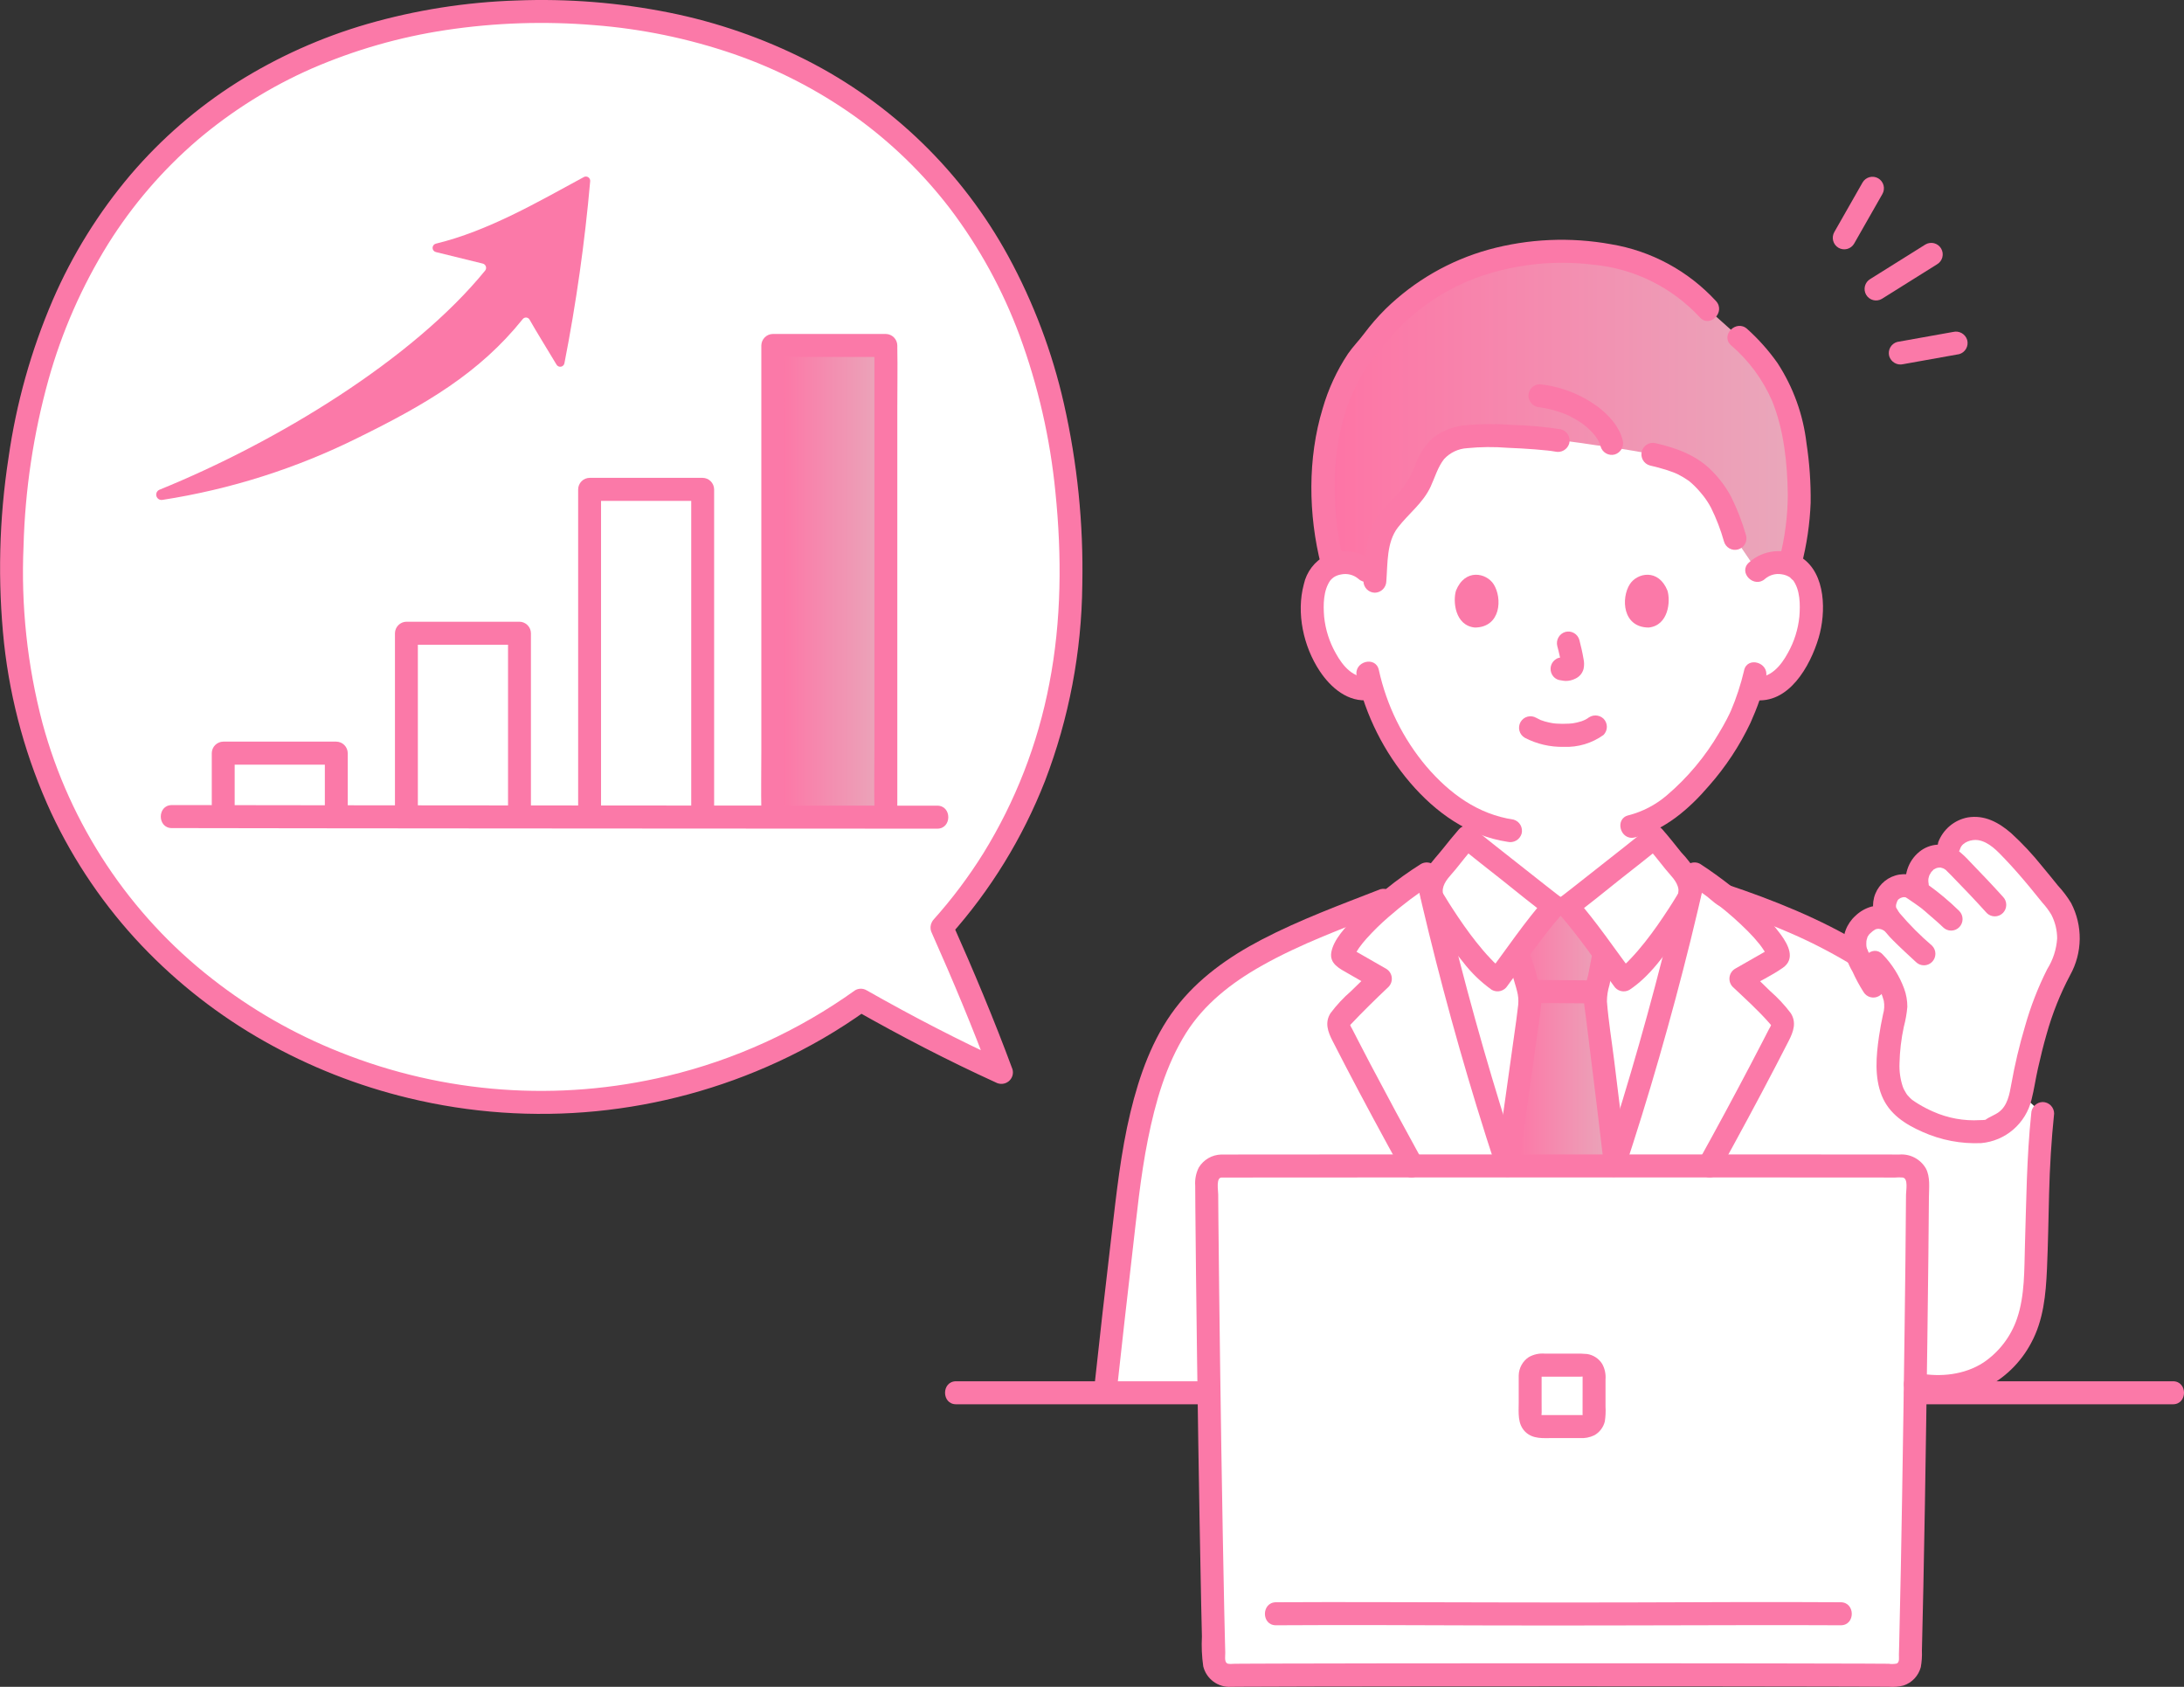
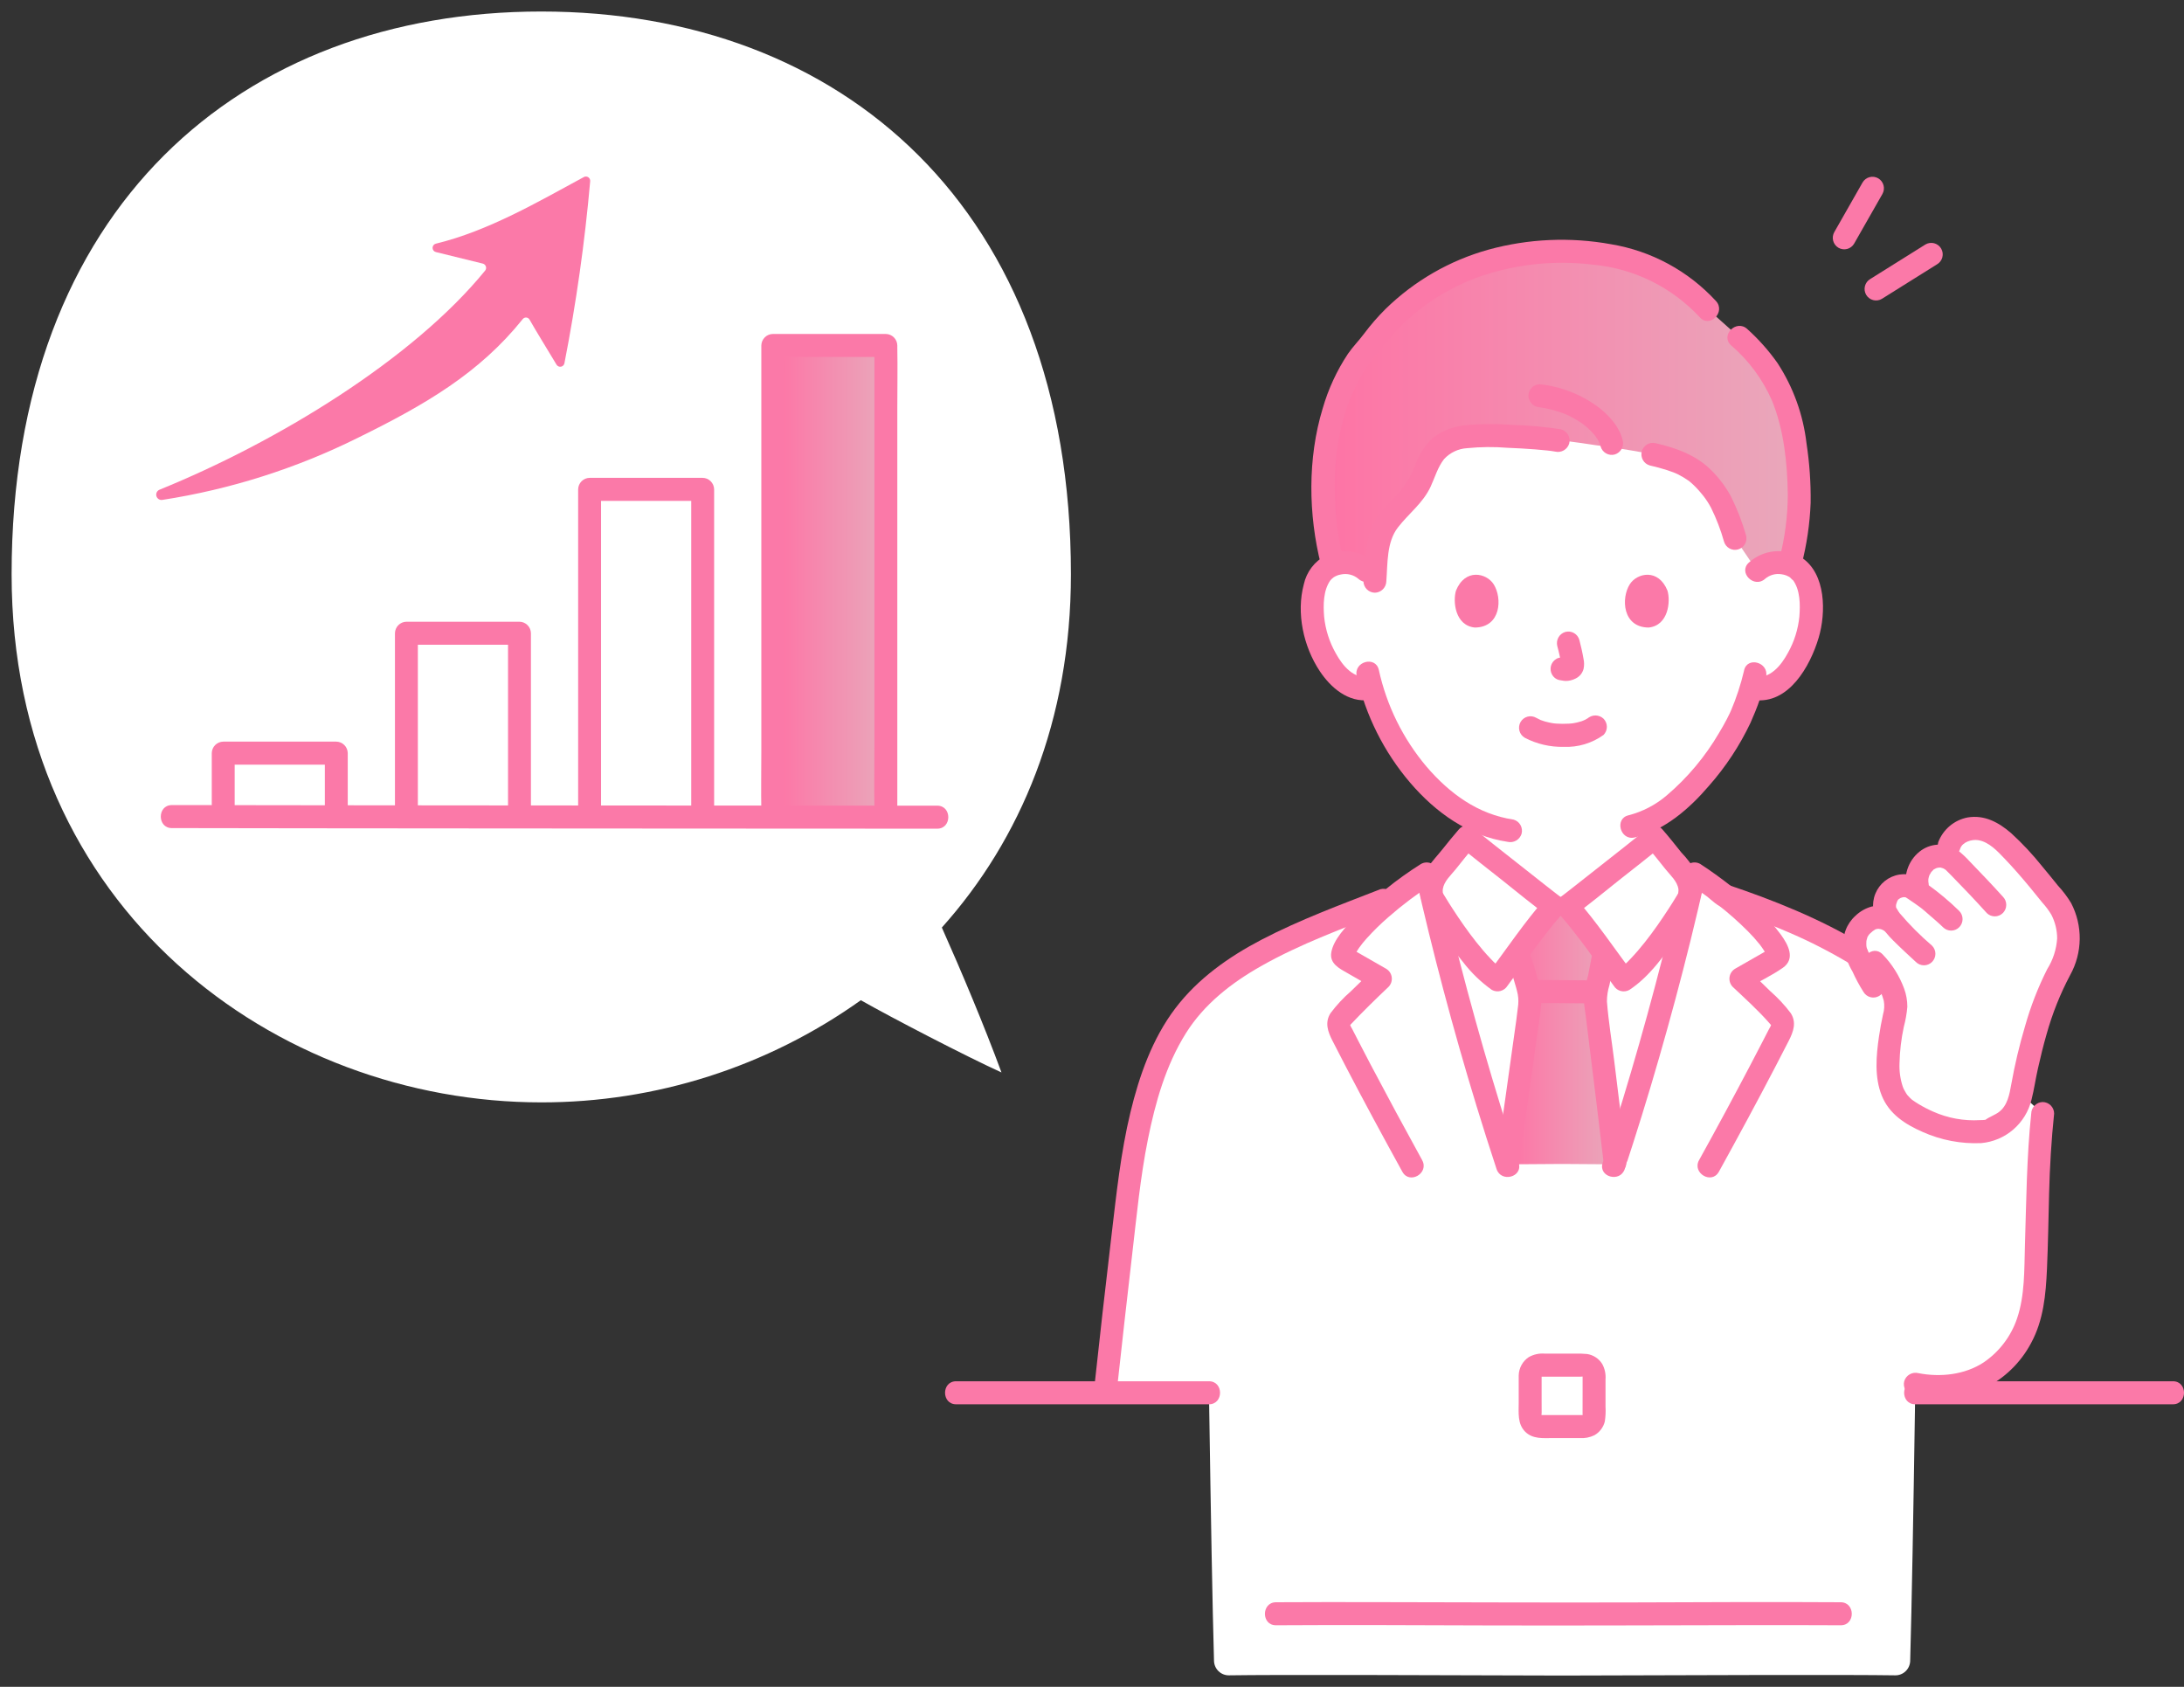
<svg xmlns="http://www.w3.org/2000/svg" width="224" height="173" viewBox="0 0 224 173" fill="none">
  <rect x="0" y="0" width="224" height="173" fill="#333333" stroke="none" />
  <g clip-path="url(#clip0_65_576)">
    <path d="M96.6 95.128C104.675 86.121 109.838 73.906 109.838 58.898C109.838 21.251 86.222 1.181 55.515 1.181C24.807 1.181 1.191 21.251 1.191 58.895C1.191 93.321 28.351 113.059 55.515 113.059C67.257 113.072 78.713 109.41 88.291 102.582C91.425 104.364 99.093 108.343 102.716 109.989C100.934 105.158 98.607 99.626 96.6 95.128Z" fill="white" />
    <path d="M160.903 142.901C136.829 142.763 121.183 142.648 113.371 142.648C114.252 134.548 115.302 125.375 116.008 119.921C116.982 113.581 118.42 108.716 120.833 105.032C125.185 98.385 133.663 95.58 143.332 91.769C144.421 90.921 145.481 90.177 146.338 89.626C148.404 98.848 151.103 108.711 154.008 117.676C156.271 124.661 156.938 126.795 160.064 134.496C163.196 126.795 163.862 124.662 166.126 117.676C169.03 108.71 171.73 98.848 173.796 89.626C174.698 90.206 175.826 91.001 176.974 91.905C183.068 93.98 188.857 96.444 193.252 99.804L209.509 114.204C208.856 120.352 209.054 123.519 208.782 129.914C208.77 131.578 208.58 133.235 208.214 134.858C207.291 138.366 204.424 141.447 200.855 141.999C200.855 141.999 200.855 142.463 200.855 143.102C185.603 143.036 172.286 142.969 160.903 142.901Z" fill="white" />
    <path d="M180.2 58.533C180.503 58.251 180.86 58.032 181.248 57.889C181.637 57.746 182.049 57.682 182.462 57.7C182.988 57.683 183.508 57.81 183.967 58.066C184.427 58.323 184.809 58.7 185.072 59.157C185.958 60.703 185.921 63.55 185.326 65.312C184.904 66.56 184.214 68.469 182.549 69.838C182.183 70.144 181.757 70.371 181.299 70.504C180.842 70.636 180.361 70.672 179.889 70.609L179.634 70.566C179.383 71.418 179.077 72.252 178.718 73.063C178.047 74.894 174.36 81.283 169.679 83.843V85.909C169.29 86.225 161.364 92.507 160.763 92.935H159.367C158.765 92.507 150.84 86.225 150.451 85.909V83.686C148.433 82.508 146.652 80.963 145.199 79.129C143.128 76.614 141.591 73.699 140.683 70.564C140.18 70.671 139.659 70.661 139.16 70.535C138.661 70.41 138.198 70.172 137.804 69.839C136.14 68.47 135.449 66.561 135.028 65.314C134.433 63.552 134.395 60.704 135.282 59.159C135.545 58.701 135.927 58.324 136.386 58.068C136.846 57.811 137.366 57.685 137.891 57.702C138.304 57.683 138.717 57.747 139.105 57.89C139.494 58.033 139.85 58.251 140.154 58.533C140.154 58.533 137.793 39.624 159.582 39.624C185.401 39.623 180.2 58.533 180.2 58.533Z" fill="white" />
    <path d="M159.621 133.405C156.868 126.575 156.159 124.32 154.007 117.677C151.339 109.444 148.845 100.457 146.856 91.903C146.781 91.476 146.801 91.037 146.915 90.619C147.028 90.201 147.233 89.813 147.513 89.484C148.408 88.441 149.536 86.934 150.45 85.905C150.841 86.222 158.764 92.503 159.366 92.931H160.762C161.363 92.503 169.289 86.222 169.678 85.905C170.593 86.934 171.721 88.441 172.614 89.484C172.894 89.813 173.099 90.201 173.212 90.619C173.326 91.037 173.346 91.476 173.271 91.903C171.281 100.456 168.788 109.443 166.121 117.677C163.967 124.32 163.259 126.575 160.506 133.405H159.621Z" fill="white" />
    <path d="M212.153 96.567C212.178 96.153 212.162 95.737 212.104 95.325C211.944 94.449 211.633 93.608 211.184 92.84C209.445 90.672 207.942 88.776 206.177 86.968C205.751 86.548 205.303 86.152 204.835 85.78C204.068 85.168 203.095 84.879 202.121 84.976C201.376 85.054 200.174 85.833 199.921 86.698C199.921 86.698 199.774 87.19 199.568 87.9C199.219 87.788 198.847 87.768 198.489 87.843C198.13 87.917 197.797 88.084 197.521 88.326C197.175 88.62 196.911 89 196.758 89.428C196.605 89.857 196.566 90.318 196.648 90.766L196.817 91.53L196.161 91.076C195.788 90.873 195.359 90.8 194.94 90.867C194.521 90.933 194.135 91.137 193.843 91.446C193.618 91.709 193.456 92.02 193.369 92.355C193.283 92.691 193.273 93.042 193.342 93.382C193.518 93.829 193.773 94.24 194.094 94.596C193.325 94.09 192.691 93.93 191.948 94.209C191.571 94.397 191.226 94.644 190.925 94.941C190.576 95.339 190.346 95.829 190.263 96.353C190.181 96.878 190.249 97.415 190.46 97.902C190.963 99.006 191.522 100.084 192.135 101.13L193.465 100.282C194.188 101.46 194.637 102.799 194.365 103.886C193.037 109.699 193.599 112.468 195.576 113.859C197.149 114.936 198.935 115.659 200.812 115.977C201.331 116.026 203.708 116.177 204.156 115.909C205.037 115.382 205.918 115.075 206.513 114.172C206.978 113.407 207.278 112.552 207.394 111.663C207.568 110.604 208.163 107.966 208.638 106.239C209.264 103.943 210.123 101.718 211.202 99.599C211.754 98.679 212.08 97.639 212.153 96.567Z" fill="white" />
    <path d="M160.215 119.377C145.333 119.485 130.523 119.574 125.265 119.59C125.066 119.591 124.869 119.63 124.686 119.707C124.503 119.784 124.337 119.897 124.197 120.038C124.057 120.18 123.946 120.348 123.87 120.533C123.795 120.717 123.757 120.915 123.757 121.115C123.788 129.702 124.2 159.421 124.514 170.345C124.526 170.745 124.694 171.124 124.983 171.401C125.271 171.677 125.656 171.828 126.054 171.821C130.806 171.747 145.525 171.792 160.215 171.843C174.905 171.794 189.626 171.747 194.377 171.821C194.775 171.828 195.16 171.677 195.448 171.4C195.736 171.124 195.904 170.745 195.916 170.345C196.23 159.421 196.642 129.702 196.673 121.115C196.674 120.915 196.635 120.717 196.56 120.533C196.484 120.348 196.374 120.18 196.234 120.038C196.094 119.897 195.927 119.784 195.744 119.707C195.561 119.63 195.364 119.59 195.165 119.59C189.907 119.571 175.097 119.484 160.215 119.377Z" fill="white" />
    <path d="M60.469 83.38V50.188H72.067V83.798C68.387 83.793 64.472 83.793 60.469 83.793V83.38Z" fill="white" />
    <path d="M53.28 83.061V83.784C49.36 83.784 45.445 83.779 41.682 83.774V64.945H53.28V83.061Z" fill="white" />
-     <path d="M22.893 78.547C22.893 77.744 22.893 77.241 22.893 77.241H34.49V83.771C30.176 83.767 26.22 83.763 22.89 83.758C22.892 81.808 22.893 79.808 22.893 78.547Z" fill="white" />
    <path d="M156.404 100.214C156.693 101.011 156.867 101.844 156.921 102.69C156.928 103.129 155.729 111.504 154.612 119.413L160.215 119.374L165.561 119.411L165.636 119.178C164.768 111.695 163.62 102.796 163.62 102.534C163.638 102.061 163.709 101.592 163.833 101.136C163.886 100.927 163.934 100.718 163.977 100.509C164.206 99.47 164.248 98.938 164.515 97.837L164.532 97.783C163.253 96.051 161.707 93.996 160.764 92.93H159.366C158.432 93.986 156.904 96.015 155.632 97.739C155.704 97.942 155.751 98.075 155.751 98.075C156.026 98.769 156.245 99.484 156.404 100.214Z" fill="url(#paint0_linear_65_576)" />
    <path d="M181.815 38.635C180.874 37.117 179.713 35.748 178.371 34.573L175.173 31.716C171.028 27.074 165.519 25.791 160.088 25.791C154.594 25.712 149.232 27.483 144.856 30.823C143.223 32.112 141.778 33.625 140.562 35.317C137.779 38.055 135.559 44.036 135.725 49.968C135.706 52.653 136.033 55.329 136.698 57.929C137.08 57.786 137.484 57.708 137.892 57.699C138.305 57.681 138.718 57.745 139.106 57.888C139.494 58.031 139.851 58.251 140.154 58.533L141.051 59.165C141.117 57.953 141.248 56.746 141.443 55.549C141.859 53.008 144.483 51.836 145.598 49.567C146.241 48.26 146.623 46.733 147.721 45.802C148.594 45.161 149.638 44.795 150.718 44.752C153.756 44.637 156.799 44.778 159.814 45.174C161.392 45.263 162.922 45.58 165.174 45.868C166.397 46.024 168.66 46.425 169.529 46.6C172.935 47.387 174.241 48.242 175.952 50.572C176.608 51.465 177.305 53.095 177.951 55.216L180.202 58.533C180.506 58.251 180.863 58.032 181.251 57.889C181.639 57.746 182.052 57.682 182.465 57.7C182.843 57.709 183.217 57.777 183.575 57.9C184.296 55.321 184.615 52.646 184.518 49.969C184.295 44.727 183.436 41.333 181.815 38.635Z" fill="url(#paint1_linear_65_576)" />
    <path d="M90.859 83.06V83.803C88.006 83.808 83.983 83.803 79.261 83.798V35.433H90.859V83.06Z" fill="url(#paint2_linear_65_576)" />
    <path d="M114.548 142.611C115.053 137.975 115.575 133.34 116.114 128.708C116.577 124.745 116.951 120.75 117.738 116.835C118.497 113.057 119.572 109.252 121.632 105.965C123.501 102.982 126.298 100.808 129.32 99.095C133.404 96.78 137.848 95.171 142.208 93.472C142.503 93.381 142.753 93.18 142.905 92.909C143.058 92.639 143.102 92.321 143.028 92.019C142.943 91.719 142.744 91.464 142.474 91.309C142.203 91.155 141.883 91.114 141.583 91.195C137.479 92.795 133.317 94.326 129.404 96.366C126.027 98.128 122.862 100.359 120.537 103.424C118.188 106.522 116.848 110.326 115.943 114.076C114.943 118.22 114.503 122.462 114.002 126.689C113.374 131.993 112.774 137.301 112.201 142.612C112.203 142.924 112.327 143.224 112.547 143.445C112.767 143.666 113.064 143.79 113.375 143.792C113.684 143.786 113.979 143.659 114.198 143.439C114.417 143.219 114.543 142.923 114.55 142.612L114.548 142.611Z" fill="#FB79A8" />
    <path d="M98.063 144.022H123.999C125.51 144.022 125.513 141.661 123.999 141.661H98.063C96.551 141.661 96.549 144.022 98.063 144.022Z" fill="#FB79A8" />
    <path d="M222.866 141.661H196.431C194.919 141.661 194.917 144.022 196.431 144.022H222.867C224.378 144.022 224.381 141.661 222.867 141.661H222.866Z" fill="#FB79A8" />
    <path d="M196.128 143.104C198.602 143.638 201.18 143.389 203.509 142.393C205.562 141.393 207.246 139.764 208.319 137.74C209.593 135.389 209.829 132.773 209.946 130.141C210.06 127.568 210.097 124.992 210.163 122.416C210.234 119.672 210.394 116.936 210.68 114.205C210.678 113.892 210.554 113.593 210.334 113.372C210.114 113.152 209.817 113.026 209.506 113.024C209.197 113.031 208.902 113.158 208.683 113.378C208.464 113.598 208.338 113.894 208.331 114.205C207.86 118.709 207.826 123.216 207.686 127.738C207.61 130.212 207.686 132.848 206.878 135.218C206.256 137.055 205.053 138.638 203.453 139.726C201.515 141.001 199 141.27 196.752 140.828C196.452 140.753 196.134 140.796 195.865 140.95C195.596 141.103 195.396 141.355 195.307 141.652C195.227 141.954 195.268 142.275 195.422 142.547C195.575 142.818 195.828 143.019 196.127 143.104H196.128Z" fill="#FB79A8" />
    <path d="M145.865 118.986C144.069 115.727 142.303 112.452 140.566 109.161C140.149 108.365 139.735 107.568 139.323 106.771C139.111 106.359 138.899 105.947 138.687 105.535C138.601 105.4 138.529 105.257 138.471 105.109C138.479 105.141 138.353 105.26 138.515 105.087C139.775 103.753 141.081 102.472 142.415 101.213C142.54 101.085 142.634 100.929 142.691 100.759C142.748 100.588 142.765 100.407 142.742 100.229C142.72 100.05 142.657 99.879 142.559 99.729C142.461 99.578 142.33 99.452 142.177 99.36L140.281 98.273L139.44 97.791L138.915 97.489L138.705 97.368C138.564 97.276 138.564 97.29 138.705 97.412L138.865 98.008C138.858 98.148 138.855 98.05 138.914 97.976C138.977 97.881 139.034 97.782 139.085 97.681C139.183 97.515 139.292 97.354 139.403 97.195C139.638 96.866 139.892 96.55 140.164 96.251C140.862 95.475 141.607 94.745 142.396 94.063C143.822 92.815 145.336 91.674 146.927 90.648L145.202 89.943C146.053 93.724 147 97.592 148.038 101.509C149.095 105.501 150.228 109.473 151.436 113.423C152.098 115.587 152.783 117.744 153.492 119.893C153.962 121.329 156.232 120.714 155.756 119.265C153.207 111.487 150.944 103.623 148.969 95.674C148.701 94.589 148.439 93.504 148.183 92.417C148.11 92.107 148.019 91.802 147.938 91.496C147.846 91.132 147.955 91.446 147.958 91.469C147.945 91.374 147.915 91.279 147.893 91.185C147.746 90.561 147.605 89.939 147.464 89.316C147.415 89.142 147.327 88.982 147.207 88.848C147.087 88.714 146.938 88.609 146.772 88.541C146.606 88.473 146.426 88.444 146.247 88.456C146.068 88.468 145.894 88.521 145.739 88.61C143.251 90.175 140.957 92.031 138.905 94.14C138.024 95.07 136.786 96.341 136.547 97.653C136.331 98.845 137.399 99.341 138.255 99.832C139.168 100.357 140.081 100.88 140.992 101.401L140.754 99.547C140.02 100.242 139.286 100.94 138.565 101.653C137.787 102.326 137.084 103.081 136.467 103.905C135.852 104.869 136.187 105.805 136.659 106.729C137.099 107.592 137.543 108.454 137.991 109.313C139.891 112.961 141.849 116.578 143.834 120.18C144.568 121.508 146.597 120.32 145.863 118.989L145.865 118.986Z" fill="#FB79A8" />
    <path d="M163.315 100.546C161.249 100.546 159.183 100.503 157.118 100.502C156.806 100.502 156.508 100.626 156.287 100.848C156.067 101.069 155.943 101.369 155.943 101.682C155.943 101.996 156.067 102.296 156.287 102.517C156.508 102.739 156.806 102.863 157.118 102.863C159.183 102.863 161.249 102.907 163.315 102.907C163.627 102.907 163.925 102.783 164.146 102.561C164.366 102.34 164.49 102.04 164.49 101.727C164.49 101.414 164.366 101.113 164.146 100.892C163.925 100.671 163.627 100.546 163.315 100.546Z" fill="#FB79A8" />
    <path d="M163.382 97.525C163.19 98.339 163.061 99.165 162.893 99.985C162.642 100.823 162.493 101.688 162.448 102.562C162.469 103.125 162.579 103.697 162.647 104.255C163.008 107.194 163.377 110.131 163.735 113.07C163.984 115.115 164.229 117.161 164.469 119.208C164.478 119.518 164.605 119.813 164.823 120.033C165.041 120.252 165.335 120.38 165.643 120.389C165.954 120.387 166.252 120.262 166.472 120.041C166.692 119.82 166.816 119.521 166.818 119.208C166.414 115.732 165.994 112.258 165.559 108.785C165.31 106.769 164.972 104.739 164.814 102.71C164.814 102.143 164.9 101.579 165.069 101.038C165.284 100.081 165.426 99.111 165.651 98.157C166 96.681 163.736 96.049 163.386 97.529L163.382 97.525Z" fill="#FB79A8" />
    <path d="M155.787 119.43C156.403 115.069 157.029 110.71 157.628 106.346C157.784 105.215 157.98 104.074 158.076 102.933C158.106 102.206 158.012 101.48 157.799 100.786C157.544 99.658 157.198 98.552 156.765 97.48C156.606 97.212 156.349 97.017 156.048 96.937C155.747 96.858 155.428 96.901 155.158 97.057C154.895 97.22 154.704 97.479 154.626 97.779C154.547 98.08 154.587 98.4 154.737 98.672C154.921 99.156 155.066 99.654 155.17 100.162C155.301 100.657 155.471 101.14 155.592 101.638C155.716 102.093 155.758 102.567 155.715 103.037C155.585 104.215 155.47 104.961 155.299 106.185C154.718 110.391 154.116 114.596 153.522 118.8C153.449 119.101 153.494 119.419 153.646 119.689C153.798 119.959 154.047 120.16 154.342 120.252C154.642 120.333 154.962 120.292 155.233 120.137C155.503 119.983 155.702 119.728 155.787 119.428V119.43Z" fill="#FB79A8" />
    <path d="M156.382 75.663C157.618 76.307 158.996 76.628 160.389 76.597C161.844 76.657 163.278 76.227 164.463 75.377C164.683 75.155 164.807 74.855 164.807 74.542C164.807 74.229 164.683 73.929 164.463 73.707C164.238 73.495 163.941 73.376 163.632 73.376C163.324 73.376 163.027 73.495 162.802 73.707C163.166 73.422 162.916 73.617 162.823 73.677C162.744 73.726 162.663 73.776 162.578 73.819C162.469 73.876 162.197 73.941 162.525 73.855C162.413 73.885 162.302 73.941 162.19 73.977C161.884 74.073 161.57 74.145 161.253 74.193C161.428 74.165 161.315 74.184 161.204 74.193C161.112 74.202 161.02 74.21 160.927 74.216C160.706 74.23 160.483 74.236 160.261 74.234C160.061 74.234 159.862 74.227 159.664 74.213C159.573 74.206 159.481 74.199 159.39 74.19C159.349 74.186 159.015 74.127 159.299 74.181C159.004 74.131 158.712 74.065 158.423 73.985C158.3 73.948 158.178 73.903 158.06 73.862C157.773 73.764 158.269 73.966 158.011 73.844C157.861 73.773 157.712 73.698 157.565 73.621C157.296 73.463 156.976 73.418 156.675 73.498C156.373 73.577 156.116 73.774 155.958 74.044C155.801 74.314 155.757 74.636 155.836 74.939C155.915 75.242 156.111 75.501 156.38 75.659L156.382 75.663Z" fill="#FB79A8" />
    <path d="M159.722 66.266C159.903 66.922 160.048 67.589 160.155 68.261L160.114 67.948C160.127 68.039 160.129 68.131 160.121 68.223L160.163 67.909C160.157 67.951 160.147 67.993 160.133 68.033L160.251 67.751C160.239 67.779 160.225 67.805 160.208 67.831L160.391 67.592C160.372 67.615 160.351 67.637 160.327 67.656L160.565 67.472C160.514 67.503 160.461 67.531 160.407 67.555L160.688 67.436C160.603 67.473 160.514 67.499 160.423 67.514L160.735 67.472C160.652 67.482 160.569 67.482 160.486 67.472L160.799 67.514C160.705 67.501 160.613 67.478 160.519 67.465C160.367 67.416 160.205 67.409 160.05 67.444C159.895 67.45 159.744 67.499 159.614 67.584C159.481 67.662 159.364 67.766 159.271 67.889C159.177 68.013 159.109 68.154 159.07 68.304C159.031 68.454 159.022 68.61 159.043 68.764C159.064 68.917 159.115 69.065 159.192 69.199C159.267 69.332 159.367 69.449 159.488 69.542C159.609 69.635 159.747 69.702 159.894 69.74C160.122 69.771 160.342 69.829 160.573 69.838C160.928 69.84 161.278 69.756 161.593 69.593C161.795 69.498 161.973 69.361 162.116 69.189C162.258 69.017 162.361 68.816 162.417 68.599C162.49 68.252 162.487 67.893 162.407 67.547C162.299 66.904 162.151 66.269 161.987 65.636C161.946 65.487 161.876 65.347 161.781 65.225C161.686 65.102 161.568 65 161.434 64.923C161.3 64.847 161.152 64.798 160.999 64.778C160.846 64.759 160.691 64.771 160.542 64.812C160.245 64.9 159.993 65.101 159.84 65.372C159.687 65.642 159.645 65.962 159.722 66.264V66.266Z" fill="#FB79A8" />
    <path d="M149.333 60.572C149.002 61.655 149.217 64.146 151.259 64.36C153.957 64.344 154.1 61.332 153.192 59.915C152.449 58.755 150.262 58.273 149.333 60.572Z" fill="#FB79A8" />
    <path d="M171.021 60.572C171.353 61.655 171.137 64.146 169.095 64.36C166.397 64.344 166.254 61.332 167.162 59.915C167.905 58.755 170.092 58.273 171.021 60.572Z" fill="#FB79A8" />
    <path d="M140.986 57.697C140.318 57.095 139.488 56.705 138.601 56.573C137.713 56.442 136.807 56.576 135.995 56.959C135.422 57.254 134.922 57.673 134.53 58.186C134.137 58.699 133.862 59.292 133.725 59.924C132.935 62.875 133.684 66.305 135.358 68.827C136.491 70.534 138.286 72.081 140.468 71.791C140.776 71.781 141.069 71.653 141.288 71.434C141.506 71.215 141.633 70.92 141.642 70.61C141.642 70.037 141.101 69.346 140.468 69.43C138.838 69.647 137.732 68.323 137.01 67.012C136.351 65.856 135.942 64.573 135.808 63.247C135.71 62.031 135.716 60.526 136.465 59.496C136.511 59.43 136.502 59.443 136.438 59.534C136.487 59.477 136.536 59.423 136.591 59.37C136.614 59.349 136.851 59.16 136.74 59.238C136.977 59.074 137.247 58.965 137.53 58.919C137.844 58.85 138.169 58.855 138.481 58.933C138.792 59.01 139.082 59.159 139.327 59.368C140.449 60.38 142.116 58.716 140.988 57.699L140.986 57.697Z" fill="#FB79A8" />
    <path d="M181.031 59.366C181.264 59.167 181.538 59.022 181.833 58.941C182.128 58.86 182.437 58.846 182.739 58.899C183.054 58.94 183.355 59.055 183.617 59.236C183.545 59.187 184.022 59.659 183.864 59.455C184.647 60.47 184.647 62.03 184.55 63.245C184.419 64.542 184.024 65.798 183.39 66.934C182.669 68.271 181.551 69.651 179.89 69.43C179.579 69.431 179.281 69.556 179.061 69.777C178.841 69.998 178.717 70.298 178.715 70.61C178.723 70.921 178.849 71.217 179.068 71.436C179.286 71.656 179.581 71.783 179.89 71.791C183.465 72.266 185.664 68.312 186.529 65.407C187.293 62.834 187.285 58.861 184.803 57.199C183.965 56.682 182.984 56.45 182.004 56.541C181.025 56.63 180.101 57.037 179.371 57.699C178.243 58.715 179.909 60.38 181.032 59.368L181.031 59.366Z" fill="#FB79A8" />
    <path d="M178.879 68.773C178.546 70.19 178.092 71.575 177.522 72.913C177.456 73.08 177.636 72.674 177.518 72.917C177.478 73 177.442 73.085 177.403 73.168C177.305 73.376 177.2 73.582 177.094 73.786C176.849 74.256 176.584 74.717 176.311 75.17C174.9 77.585 173.095 79.743 170.971 81.556C169.832 82.537 168.483 83.241 167.029 83.615C165.557 83.959 166.18 86.235 167.653 85.891C170.717 85.176 173.27 82.94 175.272 80.6C176.987 78.659 178.421 76.486 179.533 74.143C179.61 73.974 179.68 73.803 179.751 73.632C179.772 73.582 179.873 73.337 179.805 73.497C179.734 73.665 179.811 73.49 179.823 73.462C179.891 73.312 179.953 73.159 180.016 73.007C180.101 72.799 180.184 72.59 180.26 72.38C180.63 71.411 180.925 70.415 181.141 69.401C181.446 67.918 179.184 67.286 178.876 68.773H178.879Z" fill="#FB79A8" />
    <path d="M139.152 69.33C140.065 73.377 141.95 77.138 144.642 80.285C147.245 83.322 150.599 85.734 154.615 86.335C154.915 86.408 155.232 86.364 155.5 86.211C155.768 86.058 155.969 85.807 156.06 85.511C156.14 85.209 156.099 84.888 155.946 84.616C155.792 84.344 155.539 84.144 155.24 84.059C151.573 83.511 148.682 81.389 146.303 78.617C143.895 75.762 142.217 72.359 141.417 68.703C141.082 67.222 138.817 67.849 139.152 69.331V69.33Z" fill="#FB79A8" />
    <path d="M176.004 30.881C173.159 27.787 169.37 25.734 165.234 25.048C161.053 24.289 156.756 24.479 152.658 25.605C148.694 26.71 145.069 28.799 142.117 31.679C141.318 32.472 140.578 33.323 139.903 34.226C139.379 34.928 138.761 35.549 138.258 36.276C137.107 38.007 136.229 39.907 135.655 41.907C134.103 47.01 134.181 52.79 135.485 57.942C135.857 59.413 138.123 58.79 137.75 57.315C137.209 55.078 136.926 52.787 136.907 50.486C136.837 48.357 137.032 46.227 137.489 44.147C137.912 42.221 138.609 40.365 139.557 38.638C139.934 37.947 140.379 37.296 140.884 36.694C141.498 35.986 142.05 35.234 142.669 34.53C145.154 31.692 148.333 29.553 151.891 28.326C155.585 27.073 159.512 26.67 163.381 27.145C167.573 27.529 171.476 29.453 174.343 32.55C175.361 33.678 177.018 32.004 176.004 30.881Z" fill="#FB79A8" />
    <path d="M184.769 57.942C185.31 55.859 185.624 53.724 185.707 51.573C185.733 49.531 185.592 47.491 185.284 45.474C184.943 42.534 183.925 39.714 182.311 37.239C181.409 35.959 180.365 34.785 179.201 33.739C178.084 32.72 176.418 34.385 177.54 35.409C179.356 36.966 180.797 38.917 181.754 41.115C182.972 44.125 183.32 47.504 183.362 50.728C183.355 52.951 183.067 55.164 182.504 57.313C182.145 58.789 184.41 59.418 184.769 57.941V57.942Z" fill="#FB79A8" />
    <path d="M160.125 44.034C158.489 43.776 156.838 43.626 155.182 43.585C153.633 43.461 152.076 43.462 150.528 43.59C149.269 43.668 148.059 44.104 147.037 44.847C146.19 45.61 145.545 46.574 145.161 47.65C144.824 48.583 144.342 49.456 143.731 50.235C143.085 50.981 142.347 51.643 141.725 52.412C140.935 53.345 140.419 54.482 140.236 55.694C140.04 56.993 139.943 58.297 139.839 59.607C139.842 59.919 139.966 60.218 140.186 60.439C140.405 60.66 140.703 60.785 141.013 60.788C141.323 60.782 141.618 60.655 141.837 60.435C142.056 60.215 142.182 59.919 142.188 59.607C142.33 57.791 142.206 55.604 143.373 54.098C144.481 52.664 145.954 51.595 146.733 49.906C147.163 48.974 147.467 47.899 148.109 47.083C148.721 46.42 149.564 46.019 150.463 45.965C151.847 45.827 153.24 45.814 154.626 45.926C155.565 45.963 156.503 46.014 157.439 46.087C157.87 46.121 158.299 46.159 158.728 46.206C158.819 46.216 159.267 46.273 159.038 46.24C159.192 46.262 159.346 46.286 159.5 46.314C159.8 46.388 160.117 46.344 160.385 46.191C160.654 46.038 160.854 45.787 160.944 45.49C161.024 45.188 160.983 44.867 160.83 44.595C160.676 44.323 160.423 44.123 160.124 44.038L160.125 44.034Z" fill="#FB79A8" />
    <path d="M169.214 47.737C169.801 47.874 170.385 48.023 170.959 48.208C171.189 48.281 171.417 48.361 171.641 48.448C171.69 48.466 172.033 48.614 171.794 48.507C171.886 48.548 171.977 48.59 172.067 48.633C172.449 48.822 172.816 49.04 173.166 49.285C173.414 49.455 173.083 49.204 173.259 49.355C173.33 49.415 173.403 49.474 173.473 49.536C173.641 49.683 173.802 49.839 173.957 50C174.122 50.17 174.279 50.344 174.431 50.528C174.5 50.609 174.568 50.691 174.635 50.774C174.659 50.804 174.844 51.04 174.725 50.886C175.017 51.264 175.276 51.668 175.498 52.091C176.042 53.193 176.484 54.343 176.816 55.527C176.899 55.829 177.098 56.085 177.368 56.24C177.639 56.395 177.96 56.435 178.261 56.351C178.561 56.268 178.816 56.069 178.97 55.796C179.124 55.524 179.164 55.201 179.081 54.899C178.685 53.521 178.165 52.183 177.526 50.9C177.014 49.957 176.371 49.091 175.617 48.33C174.051 46.706 171.986 45.961 169.837 45.459C169.688 45.418 169.533 45.407 169.38 45.426C169.227 45.445 169.079 45.494 168.945 45.571C168.811 45.648 168.693 45.75 168.598 45.872C168.503 45.995 168.433 46.135 168.392 46.284C168.351 46.434 168.34 46.59 168.359 46.744C168.378 46.898 168.427 47.046 168.503 47.181C168.579 47.316 168.681 47.434 168.803 47.53C168.925 47.625 169.064 47.695 169.213 47.736L169.214 47.737Z" fill="#FB79A8" />
    <path d="M166.429 45.161C166.111 43.802 165.059 42.636 163.995 41.802C162.225 40.471 160.132 39.644 157.934 39.409C157.622 39.409 157.324 39.534 157.103 39.755C156.883 39.976 156.759 40.277 156.759 40.59C156.768 40.9 156.895 41.195 157.113 41.414C157.332 41.633 157.625 41.761 157.934 41.77C157.757 41.746 158.135 41.804 158.178 41.811C158.318 41.835 158.457 41.861 158.595 41.89C158.824 41.937 159.052 41.991 159.28 42.051C159.739 42.176 160.19 42.328 160.63 42.507C160.401 42.414 160.679 42.53 160.728 42.552C160.834 42.6 160.94 42.651 161.045 42.704C161.233 42.798 161.418 42.898 161.6 43.003C161.773 43.104 161.943 43.211 162.11 43.322C162.196 43.38 162.281 43.44 162.365 43.501C162.42 43.54 162.636 43.708 162.404 43.524C162.678 43.74 162.939 43.973 163.184 44.222C163.288 44.328 163.387 44.437 163.484 44.549C163.537 44.611 163.586 44.678 163.64 44.739C163.689 44.791 163.484 44.511 163.64 44.742C163.792 44.957 163.928 45.182 164.047 45.416C164.066 45.468 164.089 45.517 164.116 45.564C163.96 45.361 164.033 45.336 164.074 45.473C164.106 45.579 164.142 45.681 164.167 45.789C164.252 46.089 164.451 46.344 164.722 46.498C164.992 46.652 165.312 46.694 165.612 46.613C165.909 46.524 166.16 46.323 166.313 46.053C166.465 45.782 166.508 45.463 166.433 45.161H166.429Z" fill="#FB79A8" />
    <path d="M149.62 85.071C149.065 85.701 148.541 86.358 148.017 87.014C147.47 87.698 146.853 88.355 146.353 89.075C145.946 89.626 145.703 90.282 145.65 90.966C145.597 91.65 145.738 92.335 146.055 92.943C147.23 94.945 148.561 96.851 150.036 98.642C150.877 99.747 151.88 100.718 153.009 101.522C153.28 101.672 153.598 101.712 153.897 101.634C154.196 101.555 154.454 101.363 154.616 101.098C156.447 98.639 158.17 96.072 160.195 93.767C160.318 93.637 160.41 93.481 160.466 93.311C160.521 93.141 160.538 92.96 160.516 92.783C160.493 92.605 160.431 92.435 160.334 92.284C160.238 92.134 160.109 92.007 159.957 91.913C159.888 91.864 159.821 91.811 159.753 91.76C159.671 91.698 159.273 91.388 159.573 91.621C159.222 91.349 158.871 91.075 158.521 90.8C157.548 90.036 156.576 89.27 155.606 88.502C154.163 87.361 152.709 86.23 151.279 85.071C151.054 84.858 150.757 84.74 150.448 84.74C150.14 84.74 149.842 84.858 149.618 85.071C149.4 85.294 149.277 85.594 149.277 85.906C149.277 86.218 149.4 86.518 149.618 86.741C151.082 87.927 152.569 89.084 154.047 90.252C155.613 91.489 157.152 92.785 158.771 93.951L158.534 92.097C156.377 94.552 154.538 97.288 152.587 99.907L154.194 99.483C153.708 99.14 153.261 98.744 152.862 98.303C152.348 97.766 151.869 97.196 151.407 96.614C150.538 95.519 149.741 94.363 148.979 93.191C148.709 92.774 148.441 92.354 148.187 91.927C148.101 91.8 148.024 91.667 147.956 91.529C147.902 91.402 147.974 91.522 147.98 91.567C147.962 91.436 147.964 91.304 147.983 91.173C148.109 90.368 148.811 89.762 149.297 89.157C149.949 88.345 150.59 87.522 151.279 86.741C152.28 85.607 150.626 83.931 149.62 85.071Z" fill="#FB79A8" />
    <path d="M176.294 120.177C178.279 116.576 180.238 112.959 182.137 109.311C182.585 108.451 183.029 107.59 183.47 106.727C183.938 105.809 184.281 104.858 183.662 103.902C183.042 103.081 182.339 102.326 181.564 101.651C180.845 100.938 180.111 100.24 179.375 99.544L179.137 101.398C180.36 100.697 181.687 100.07 182.847 99.263C184.178 98.34 183.408 96.898 182.663 95.869C181.939 94.888 181.125 93.977 180.23 93.15C179.747 92.696 179.251 92.259 178.742 91.835C178.261 91.434 177.627 90.73 176.968 90.73L177.8 91.074C176.694 90.208 175.567 89.37 174.386 88.607C174.231 88.518 174.057 88.465 173.878 88.453C173.699 88.441 173.519 88.47 173.353 88.538C173.187 88.606 173.038 88.711 172.918 88.845C172.799 88.979 172.711 89.139 172.661 89.313C170.857 97.252 168.769 105.117 166.398 112.909C166.062 114.002 165.721 115.092 165.373 116.181C165.2 116.724 165.025 117.266 164.848 117.808C164.756 118.091 164.652 118.373 164.571 118.659C164.537 118.776 164.518 118.908 164.483 119.021C164.329 119.508 164.572 118.663 164.376 119.263C163.904 120.71 166.171 121.328 166.641 119.89C166.717 119.658 166.739 119.41 166.811 119.183C166.727 119.445 166.897 119.092 166.904 119.078C166.945 118.974 166.98 118.868 167.008 118.76C167.173 118.253 167.337 117.747 167.501 117.24C167.802 116.3 168.099 115.358 168.392 114.415C169.009 112.423 169.607 110.424 170.184 108.418C171.329 104.447 172.398 100.454 173.392 96.441C173.927 94.28 174.433 92.112 174.926 89.94L173.201 90.646C173.802 91.034 174.391 91.439 174.968 91.861C175.527 92.268 176.248 93.091 176.975 93.091L176.143 92.746C177.239 93.597 178.281 94.516 179.262 95.498C179.693 95.927 180.099 96.38 180.479 96.856C180.641 97.063 180.793 97.279 180.935 97.502C180.996 97.596 181.055 97.692 181.112 97.79C181.134 97.827 181.265 98.161 181.259 98.011L181.419 97.415C181.51 97.234 181.507 97.333 181.317 97.432C181.139 97.524 180.966 97.634 180.792 97.734L179.845 98.275L177.951 99.358C177.798 99.451 177.667 99.577 177.569 99.728C177.471 99.878 177.409 100.049 177.386 100.227C177.363 100.406 177.381 100.587 177.437 100.757C177.494 100.928 177.589 101.083 177.714 101.212C179.011 102.436 180.363 103.651 181.534 104.999C181.841 105.354 181.65 105.183 181.665 105.09C181.608 105.246 181.533 105.395 181.442 105.533C181.231 105.946 181.019 106.358 180.805 106.769C180.394 107.567 179.979 108.364 179.562 109.159C177.833 112.454 176.067 115.729 174.263 118.984C173.529 120.312 175.558 121.507 176.292 120.176L176.294 120.177Z" fill="#FB79A8" />
    <path d="M168.849 86.741C169.537 87.522 170.178 88.344 170.83 89.157C171.314 89.76 172.019 90.369 172.144 91.173C172.164 91.301 172.167 91.431 172.152 91.559C172.152 91.553 172.231 91.391 172.171 91.529C172.103 91.667 172.026 91.8 171.941 91.927C171.686 92.354 171.419 92.774 171.148 93.19C170.386 94.363 169.589 95.519 168.72 96.614C168.258 97.196 167.779 97.765 167.265 98.302C166.866 98.744 166.419 99.14 165.933 99.483L167.54 99.906C165.589 97.288 163.75 94.552 161.594 92.097L161.356 93.951C162.975 92.785 164.515 91.489 166.08 90.252C167.558 89.084 169.046 87.927 170.509 86.741C170.728 86.518 170.85 86.218 170.85 85.906C170.85 85.593 170.728 85.293 170.509 85.071C170.286 84.856 169.988 84.737 169.679 84.737C169.37 84.737 169.072 84.856 168.849 85.071C167.419 86.23 165.965 87.361 164.521 88.502C163.55 89.269 162.578 90.035 161.606 90.799C161.256 91.074 160.906 91.348 160.555 91.621C160.855 91.388 160.457 91.698 160.374 91.76C160.307 91.809 160.239 91.863 160.171 91.913C160.019 92.007 159.89 92.133 159.793 92.284C159.697 92.434 159.635 92.605 159.612 92.782C159.589 92.96 159.606 93.141 159.662 93.311C159.717 93.481 159.81 93.637 159.933 93.766C161.957 96.071 163.68 98.64 165.512 101.098C165.673 101.364 165.93 101.557 166.23 101.636C166.53 101.715 166.848 101.674 167.119 101.522C169.258 100.11 170.842 97.796 172.28 95.718C172.861 94.882 173.425 94.026 173.949 93.151C174.275 92.619 174.457 92.01 174.477 91.385C174.498 90.761 174.357 90.142 174.068 89.588C173.608 88.8 173.058 88.068 172.429 87.409C171.798 86.622 171.176 85.828 170.509 85.071C169.505 83.931 167.849 85.606 168.849 86.741Z" fill="#FB79A8" />
    <path d="M176.607 93.028C176.287 92.921 176.418 92.955 176.661 93.047C176.803 93.103 176.954 93.146 177.097 93.195C177.423 93.307 177.75 93.421 178.076 93.536C178.687 93.752 179.296 93.973 179.903 94.2C181.072 94.638 182.235 95.095 183.381 95.591C185.619 96.544 187.787 97.656 189.868 98.918C191.162 99.712 192.343 97.671 191.054 96.88C186.78 94.255 181.767 92.269 177.233 90.75C175.795 90.269 175.177 92.548 176.608 93.026L176.607 93.028Z" fill="#FB79A8" />
    <path d="M197.479 25.074L191.821 28.616C191.552 28.774 191.356 29.033 191.277 29.336C191.198 29.639 191.242 29.961 191.399 30.231C191.557 30.501 191.814 30.698 192.116 30.777C192.417 30.857 192.737 30.813 193.006 30.654L198.664 27.113C198.799 27.035 198.917 26.932 199.011 26.808C199.105 26.685 199.174 26.544 199.214 26.393C199.254 26.243 199.264 26.086 199.243 25.931C199.222 25.777 199.171 25.628 199.093 25.494C199.015 25.36 198.911 25.242 198.787 25.148C198.664 25.054 198.523 24.986 198.373 24.947C198.223 24.908 198.067 24.899 197.913 24.921C197.76 24.943 197.612 24.995 197.479 25.074Z" fill="#FB79A8" />
-     <path d="M200.319 34.044L194.584 35.07C194.284 35.154 194.03 35.354 193.876 35.626C193.723 35.898 193.682 36.221 193.764 36.522C193.854 36.82 194.054 37.071 194.322 37.224C194.591 37.378 194.908 37.422 195.208 37.347L200.943 36.321C201.243 36.237 201.497 36.037 201.651 35.765C201.804 35.493 201.845 35.171 201.763 34.869C201.674 34.572 201.474 34.321 201.205 34.167C200.936 34.014 200.619 33.97 200.319 34.044H200.319Z" fill="#FB79A8" />
    <path d="M191.033 18.714L188.138 23.795C188.06 23.929 188.009 24.077 187.988 24.231C187.967 24.384 187.976 24.541 188.016 24.691C188.055 24.841 188.123 24.982 188.216 25.105C188.31 25.229 188.426 25.333 188.56 25.411C188.693 25.489 188.84 25.54 188.993 25.561C189.146 25.582 189.302 25.573 189.451 25.533C189.6 25.494 189.74 25.425 189.863 25.332C189.986 25.238 190.09 25.121 190.167 24.987L193.062 19.906C193.14 19.772 193.191 19.624 193.212 19.47C193.233 19.317 193.224 19.16 193.185 19.01C193.146 18.86 193.077 18.72 192.984 18.596C192.891 18.472 192.774 18.369 192.641 18.29C192.508 18.212 192.361 18.161 192.208 18.14C192.055 18.119 191.9 18.128 191.75 18.168C191.601 18.207 191.461 18.275 191.338 18.369C191.215 18.463 191.112 18.58 191.034 18.714H191.033Z" fill="#FB79A8" />
    <path d="M201.055 87.011C201.285 86.359 202.229 86.064 202.869 86.162C204.005 86.335 204.892 87.322 205.649 88.114C206.541 89.049 207.386 90.027 208.211 91.023C208.638 91.54 209.06 92.06 209.479 92.583C209.826 92.96 210.133 93.373 210.396 93.813C210.784 94.564 210.988 95.397 210.99 96.243C210.917 97.358 210.569 98.437 209.977 99.383C209.032 101.256 208.269 103.217 207.7 105.237C207.118 107.192 206.647 109.179 206.288 111.188C206.103 112.221 205.901 113.402 205.001 114.06C204.581 114.368 204.065 114.53 203.649 114.837C203.385 115.034 203.893 114.69 203.658 114.837C203.631 114.854 203.413 114.886 203.689 114.842C203.485 114.867 203.28 114.88 203.074 114.879C201.433 114.978 199.791 114.681 198.287 114.013C197.778 113.791 197.283 113.536 196.806 113.25C196.576 113.111 196.351 112.964 196.131 112.807C195.977 112.698 196.333 112.989 196.104 112.786C196.044 112.732 195.984 112.681 195.926 112.626C195.822 112.528 195.726 112.422 195.633 112.314C195.49 112.151 195.612 112.289 195.638 112.325C195.589 112.259 195.543 112.192 195.5 112.123C195.419 111.994 195.347 111.864 195.276 111.729C195.244 111.669 195.215 111.605 195.188 111.542C195.286 111.771 195.156 111.447 195.149 111.425C194.899 110.661 194.788 109.857 194.821 109.054C194.85 107.797 194.998 106.546 195.262 105.318C195.443 104.641 195.565 103.95 195.625 103.252C195.626 102.624 195.517 102.001 195.303 101.411C194.82 100.092 194.066 98.889 193.091 97.882C192.049 96.776 190.39 98.448 191.43 99.551C192.286 100.405 192.9 101.473 193.21 102.644C193.293 103.106 193.266 103.58 193.132 104.029C192.967 104.791 192.823 105.557 192.712 106.328C192.428 108.295 192.239 110.466 192.998 112.358C193.757 114.249 195.382 115.295 197.191 116.091C199.082 116.936 201.141 117.328 203.208 117.236C204.422 117.127 205.572 116.639 206.497 115.839C207.421 115.04 208.073 113.97 208.362 112.779C208.628 111.736 208.776 110.655 209.015 109.604C209.283 108.423 209.566 107.243 209.902 106.081C210.489 103.969 211.303 101.927 212.33 99.992C212.953 98.868 213.287 97.605 213.304 96.318C213.32 95.031 213.018 93.761 212.424 92.62C212.035 91.977 211.58 91.375 211.068 90.824C210.535 90.162 210 89.501 209.453 88.85C208.485 87.636 207.422 86.499 206.277 85.452C205.004 84.349 203.55 83.547 201.811 83.837C201.133 83.966 200.499 84.268 199.971 84.714C199.442 85.159 199.036 85.734 198.791 86.382C198.708 86.684 198.748 87.007 198.902 87.279C199.056 87.552 199.311 87.751 199.611 87.834C199.912 87.918 200.233 87.878 200.504 87.723C200.774 87.568 200.973 87.312 201.056 87.01L201.055 87.011Z" fill="#FB79A8" />
    <path d="M205.429 91.97C204.33 90.751 203.198 89.562 202.056 88.385C201.683 87.969 201.276 87.586 200.84 87.239C200.292 86.846 199.637 86.63 198.964 86.622C198.291 86.614 197.631 86.814 197.074 87.194C196.466 87.619 195.995 88.213 195.719 88.903C195.442 89.593 195.372 90.35 195.517 91.08C195.603 91.38 195.802 91.634 196.072 91.788C196.342 91.942 196.661 91.984 196.962 91.904C197.259 91.815 197.51 91.615 197.663 91.344C197.816 91.073 197.859 90.754 197.782 90.452C197.756 90.315 197.756 90.316 197.782 90.455C197.778 90.385 197.777 90.313 197.778 90.242C197.79 90.102 197.786 90.098 197.767 90.229C197.779 90.156 197.794 90.082 197.812 90.011C197.838 89.9 197.873 89.792 197.916 89.687C197.834 89.876 198.042 89.49 198.066 89.455C197.996 89.534 198.007 89.52 198.099 89.413C198.151 89.353 198.207 89.296 198.265 89.242C198.437 89.069 198.198 89.244 198.412 89.133C198.48 89.091 198.549 89.054 198.621 89.02C198.521 89.064 198.537 89.062 198.67 89.015C198.744 88.994 198.82 88.978 198.896 88.966C198.776 88.985 198.787 88.989 198.931 88.979C199.247 88.984 198.775 88.91 199.087 88.992C199.166 89.01 199.244 89.033 199.32 89.061C199.23 89.021 199.251 89.033 199.382 89.098C199.459 89.141 199.533 89.189 199.604 89.24C199.484 89.142 199.45 89.115 199.503 89.161C199.509 89.177 199.552 89.205 199.563 89.216C199.748 89.409 199.943 89.592 200.13 89.782C201.367 91.045 202.587 92.329 203.772 93.643C203.993 93.861 204.291 93.983 204.601 93.982C204.911 93.98 205.207 93.856 205.426 93.636C205.645 93.416 205.769 93.117 205.77 92.806C205.772 92.495 205.65 92.195 205.433 91.973L205.429 91.97Z" fill="#FB79A8" />
    <path d="M200.956 93.434C199.94 92.439 198.848 91.525 197.691 90.699C197.2 90.284 196.64 89.96 196.037 89.741C195.499 89.614 194.938 89.63 194.409 89.786C193.879 89.942 193.398 90.233 193.013 90.63C192.628 91.028 192.352 91.519 192.211 92.056C192.071 92.593 192.071 93.157 192.211 93.693C192.488 94.418 192.904 95.08 193.435 95.644C193.668 95.932 193.917 96.206 194.181 96.465C194.936 97.218 195.722 97.941 196.504 98.663C196.725 98.882 197.023 99.003 197.333 99.002C197.643 99.001 197.939 98.877 198.159 98.656C198.378 98.436 198.501 98.138 198.503 97.826C198.504 97.515 198.383 97.216 198.165 96.994C196.972 95.973 195.862 94.859 194.844 93.662C194.762 93.557 194.834 93.648 194.849 93.668C194.8 93.605 194.756 93.541 194.712 93.476C194.638 93.367 194.583 93.238 194.504 93.132C194.395 92.985 194.606 93.24 194.491 93.115C194.474 93.075 194.461 93.032 194.453 92.989C194.461 92.983 194.457 93.252 194.462 93.053C194.462 92.979 194.468 92.9 194.465 92.827C194.457 92.66 194.416 93.023 194.459 92.858C194.471 92.812 194.477 92.763 194.489 92.716C194.505 92.65 194.643 92.296 194.525 92.543C194.57 92.45 194.64 92.358 194.677 92.264C194.72 92.154 194.64 92.319 194.619 92.336C194.628 92.328 194.808 92.139 194.702 92.241C194.596 92.343 194.751 92.208 194.781 92.188C194.823 92.161 194.866 92.138 194.908 92.112C195.086 92.003 194.943 92.089 194.892 92.109C194.953 92.085 195.014 92.065 195.075 92.047C195.12 92.034 195.17 92.028 195.214 92.013C195.371 91.957 195.019 92.013 195.182 92.015C195.227 92.015 195.274 92.009 195.32 92.01C195.383 92.01 195.565 92.065 195.435 92.013C195.277 91.951 195.463 92.024 195.495 92.041C195.616 92.105 195.419 92.005 195.417 92.004C195.512 92.072 195.62 92.129 195.716 92.196C195.948 92.354 196.18 92.511 196.409 92.672C196.537 92.76 196.663 92.85 196.788 92.941L196.979 93.081C197.022 93.113 197.121 93.188 197.023 93.112C197.294 93.322 197.549 93.555 197.806 93.778C198.307 94.213 198.815 94.641 199.291 95.103C199.512 95.322 199.81 95.443 200.12 95.442C200.43 95.441 200.726 95.317 200.945 95.096C201.165 94.876 201.288 94.578 201.289 94.266C201.291 93.955 201.17 93.656 200.952 93.434L200.956 93.434Z" fill="#FB79A8" />
    <path d="M194.383 93.389C193.663 92.963 192.813 92.813 191.991 92.968C191.358 93.137 190.777 93.465 190.304 93.921C189.857 94.322 189.512 94.825 189.3 95.388C189.088 95.951 189.013 96.558 189.083 97.156C189.24 98.038 189.552 98.885 190.006 99.656C190.328 100.372 190.701 101.063 191.122 101.725C191.279 101.995 191.537 102.191 191.838 102.271C192.139 102.35 192.46 102.306 192.729 102.148C192.998 101.99 193.193 101.731 193.272 101.429C193.351 101.126 193.307 100.804 193.15 100.533C192.812 100.006 192.509 99.455 192.244 98.886C192.085 98.571 191.928 98.254 191.775 97.936C191.709 97.803 191.646 97.67 191.584 97.537C191.559 97.484 191.456 97.226 191.502 97.364C191.557 97.532 191.456 97.194 191.448 97.162C191.431 97.091 191.403 96.818 191.426 97.109C191.414 96.903 191.414 96.697 191.426 96.491C191.435 96.401 191.432 96.427 191.416 96.567C191.427 96.504 191.44 96.442 191.455 96.38C191.478 96.287 191.507 96.197 191.536 96.107C191.621 95.837 191.42 96.284 191.567 96.046C191.585 96.018 191.774 95.729 191.674 95.859C191.574 95.989 191.797 95.74 191.824 95.716C191.895 95.65 191.97 95.588 192.045 95.525C192.244 95.354 191.935 95.581 192.14 95.455C192.169 95.436 192.483 95.226 192.328 95.322C192.225 95.36 192.244 95.354 192.384 95.305C192.461 95.28 192.539 95.26 192.618 95.244C192.423 95.279 192.709 95.252 192.762 95.255C192.534 95.246 192.846 95.282 192.901 95.294C193.03 95.344 193.051 95.347 192.965 95.307C193.045 95.344 193.123 95.385 193.2 95.428C193.333 95.506 193.48 95.557 193.633 95.578C193.786 95.599 193.942 95.59 194.091 95.55C194.24 95.511 194.38 95.443 194.503 95.349C194.626 95.255 194.729 95.138 194.807 95.004C194.885 94.871 194.936 94.723 194.957 94.569C194.978 94.415 194.968 94.259 194.929 94.109C194.89 93.959 194.822 93.819 194.729 93.695C194.636 93.571 194.519 93.468 194.386 93.389H194.383Z" fill="#FB79A8" />
-     <path d="M125.265 118.408C124.797 118.417 124.339 118.545 123.934 118.78C123.529 119.014 123.189 119.348 122.947 119.751C122.663 120.322 122.538 120.96 122.585 121.597C122.589 122.416 122.594 123.235 122.601 124.052C122.619 126.275 122.641 128.499 122.668 130.722C122.733 136.44 122.811 142.158 122.9 147.876C122.986 153.411 123.085 158.947 123.197 164.483C123.221 165.6 123.246 166.717 123.273 167.834C123.219 168.859 123.264 169.887 123.41 170.903C123.567 171.531 123.938 172.084 124.457 172.466C124.977 172.849 125.613 173.038 126.256 173C126.562 173 126.869 172.994 127.175 172.992C129.706 172.975 132.236 172.972 134.767 172.967C138.799 172.959 142.832 172.954 146.864 172.952C151.6 172.949 156.336 172.947 161.073 172.948C165.784 172.948 170.496 172.95 175.207 172.953C179.097 172.957 182.988 172.962 186.878 172.969C189.172 172.974 191.466 172.976 193.761 172.996C194.257 173.033 194.756 172.989 195.238 172.865C195.665 172.722 196.05 172.476 196.358 172.147C196.666 171.819 196.888 171.418 197.005 170.982C197.105 170.428 197.143 169.864 197.119 169.302C197.177 167.122 197.227 164.942 197.268 162.763C197.384 157.065 197.482 151.368 197.562 145.67C197.646 140.087 197.719 134.505 197.781 128.922C197.803 126.884 197.821 124.847 197.837 122.81C197.843 121.837 197.997 120.7 197.518 119.82C197.244 119.355 196.846 118.976 196.368 118.726C195.891 118.476 195.354 118.366 194.817 118.407C192.664 118.402 190.511 118.4 188.357 118.401C184.555 118.399 180.752 118.397 176.95 118.396H162.871C158.043 118.396 153.214 118.396 148.383 118.396C144.188 118.396 139.992 118.398 135.797 118.4C132.949 118.4 130.1 118.402 127.252 118.406C126.589 118.406 125.926 118.407 125.263 118.409C123.751 118.414 123.749 120.775 125.263 120.77C127.112 120.764 128.962 120.765 130.812 120.763C134.335 120.761 137.857 120.76 141.376 120.759C145.866 120.759 150.355 120.759 154.845 120.759C159.598 120.759 164.352 120.759 169.105 120.759C173.419 120.759 177.733 120.759 182.046 120.759C185.216 120.759 188.385 120.761 191.554 120.764L194.362 120.767C194.629 120.743 194.897 120.743 195.164 120.767C195.731 120.878 195.492 122.076 195.489 122.541C195.461 127.061 195.404 131.581 195.346 136.1C195.271 141.883 195.185 147.665 195.089 153.448C195.005 158.405 194.918 163.363 194.796 168.32C194.784 168.777 194.772 169.234 194.76 169.691C194.751 169.986 194.848 170.464 194.543 170.611C194.269 170.668 193.987 170.675 193.711 170.633C192.824 170.625 191.937 170.62 191.049 170.618C187.944 170.607 184.84 170.6 181.736 170.598C177.462 170.592 173.188 170.588 168.914 170.586C164.195 170.584 159.475 170.584 154.756 170.586C150.314 170.586 145.873 170.589 141.431 170.595C137.992 170.599 134.553 170.605 131.113 170.614C129.995 170.617 128.878 170.621 127.76 170.627C127.391 170.629 127.022 170.631 126.653 170.634C126.417 170.634 125.985 170.71 125.815 170.564C125.57 170.357 125.674 169.795 125.668 169.497C125.656 169.033 125.644 168.57 125.632 168.106C125.606 167.046 125.581 165.987 125.559 164.928C125.504 162.4 125.455 159.871 125.412 157.342C125.308 151.563 125.217 145.785 125.14 140.006C125.071 135.019 125.012 130.031 124.964 125.043C124.956 124.195 124.949 123.347 124.944 122.499C124.944 122.099 124.709 120.801 125.269 120.768C126.767 120.683 126.777 118.321 125.265 118.408Z" fill="#FB79A8" />
    <path d="M130.873 166.687C138.051 166.642 145.229 166.68 152.405 166.702C161.101 166.729 169.796 166.689 178.491 166.676C181.925 166.67 185.358 166.666 188.792 166.687C190.304 166.696 190.305 164.335 188.792 164.326C181.776 164.282 174.76 164.32 167.744 164.342C158.961 164.37 150.179 164.327 141.396 164.315C137.888 164.309 134.379 164.304 130.871 164.326C129.36 164.335 129.357 166.696 130.871 166.687H130.873Z" fill="#FB79A8" />
    <path d="M155.765 141.071C155.763 141.995 155.763 142.92 155.765 143.843C155.765 144.886 155.624 146.031 156.429 146.835C157.212 147.615 158.283 147.487 159.289 147.486C160.194 147.486 161.099 147.486 162.005 147.486C162.529 147.527 163.055 147.427 163.528 147.197C163.792 147.048 164.023 146.846 164.206 146.604C164.39 146.362 164.522 146.084 164.596 145.789C164.674 145.286 164.699 144.776 164.669 144.268C164.669 143.781 164.669 143.294 164.669 142.808C164.669 142.363 164.669 141.918 164.669 141.473C164.712 140.924 164.596 140.373 164.333 139.89C164.162 139.615 163.934 139.382 163.665 139.205C163.395 139.028 163.091 138.912 162.773 138.866C162.349 138.825 161.922 138.813 161.497 138.829H158.466C157.883 138.774 157.297 138.9 156.788 139.19C156.479 139.398 156.225 139.677 156.048 140.004C155.87 140.331 155.773 140.697 155.765 141.07C155.768 141.382 155.892 141.681 156.112 141.902C156.332 142.123 156.629 142.248 156.94 142.25C157.249 142.244 157.544 142.117 157.763 141.897C157.982 141.677 158.108 141.381 158.114 141.07C158.128 140.77 158.045 141.309 158.132 141.031L158.083 141.155C158.153 141.045 158.142 141.056 158.05 141.185C158.127 141.136 158.18 141.123 158.007 141.204C158.252 141.091 157.768 141.207 158.041 141.182C157.71 141.213 158.162 141.19 158.244 141.19H162.1C162.242 141.17 162.385 141.172 162.526 141.194L162.39 141.182C162.515 141.223 162.502 141.215 162.351 141.159C162.592 141.257 162.184 141.061 162.382 141.185L162.303 141.081C162.366 141.195 162.365 141.179 162.3 141.032C162.385 141.3 162.325 140.779 162.318 141.07C162.315 141.22 162.318 141.371 162.318 141.521C162.318 141.896 162.318 142.271 162.318 142.646C162.318 143.422 162.317 144.197 162.314 144.973C162.325 145.065 162.325 145.159 162.314 145.251L162.339 145.119C162.329 145.177 162.314 145.234 162.294 145.289C162.343 145.24 162.328 145.061 162.294 145.24L162.371 145.135C162.277 145.224 162.291 145.217 162.413 145.116C162.144 145.187 162.6 145.085 162.42 145.124C162.247 145.161 162.713 145.135 162.423 145.128C162.253 145.123 162.081 145.128 161.912 145.128C161.172 145.128 160.433 145.128 159.693 145.128C159.331 145.128 158.969 145.128 158.608 145.128H158.167C158.083 145.14 157.997 145.139 157.913 145.124C158.062 145.147 158.094 145.147 158.008 145.124C157.922 145.101 157.949 145.113 158.088 145.16C157.824 145.048 158.29 145.294 158.057 145.135C158.148 145.265 158.159 145.276 158.089 145.166L158.138 145.29L158.112 145.207C158.083 145.075 158.085 145.091 158.118 145.252C158.082 145.22 158.118 144.931 158.118 144.878C158.115 144.461 158.114 144.044 158.114 143.627C158.114 142.774 158.114 141.922 158.114 141.069C158.114 140.756 157.99 140.456 157.77 140.234C157.55 140.013 157.251 139.889 156.939 139.889C156.628 139.889 156.329 140.013 156.109 140.234C155.889 140.456 155.765 140.756 155.765 141.069V141.071Z" fill="#FB79A8" />
-     <path d="M97.433 95.96C101.597 91.298 104.898 85.925 107.181 80.095C109.642 73.669 110.938 66.853 111.005 59.968C111.132 53.723 110.498 47.486 109.118 41.396C107.923 36.118 106.004 31.032 103.417 26.284C98.685 17.619 91.452 10.599 82.672 6.149C78.242 3.909 73.532 2.278 68.669 1.3C63.504 0.264 58.236 -0.156 52.973 0.05C47.791 0.216 42.65 1.026 37.666 2.46C32.965 3.822 28.475 5.835 24.327 8.442C20.235 11.031 16.552 14.222 13.402 17.909C10.121 21.776 7.428 26.111 5.411 30.772C3.191 35.936 1.665 41.375 0.874 46.944C-0.099 53.247 -0.253 59.651 0.417 65.994C1.082 72.012 2.715 77.881 5.253 83.372C7.6 88.375 10.73 92.966 14.525 96.971C18.215 100.852 22.458 104.162 27.115 106.79C31.743 109.405 36.709 111.362 41.871 112.608C54.561 115.688 67.913 114.384 79.775 108.905C82.972 107.434 86.023 105.659 88.884 103.604H87.698C92.388 106.264 97.218 108.776 102.123 111.01C102.326 111.123 102.558 111.175 102.789 111.159C103.021 111.142 103.242 111.059 103.428 110.918C103.613 110.777 103.753 110.584 103.828 110.363C103.903 110.141 103.91 109.903 103.849 109.677C101.957 104.556 99.836 99.518 97.615 94.532C97.457 94.263 97.199 94.068 96.898 93.989C96.598 93.91 96.278 93.953 96.009 94.109C95.745 94.272 95.555 94.53 95.476 94.831C95.398 95.132 95.438 95.452 95.588 95.724C97.724 100.524 99.762 105.374 101.584 110.305L103.309 108.972C98.404 106.737 93.571 104.225 88.884 101.565C88.704 101.458 88.499 101.402 88.291 101.402C88.082 101.402 87.877 101.458 87.698 101.565C81.903 105.716 75.362 108.701 68.439 110.353C57.272 113.03 45.555 112.179 34.887 107.917C30.173 106.051 25.75 103.514 21.754 100.384C13.278 93.772 7.171 84.569 4.356 74.163C2.797 68.237 2.142 62.108 2.415 55.985C2.571 50.224 3.429 44.504 4.969 38.953C6.341 34.041 8.4 29.352 11.086 25.024C13.591 21.023 16.683 17.426 20.26 14.357C23.8 11.353 27.755 8.881 32.001 7.017C36.39 5.117 41.005 3.795 45.731 3.083C50.765 2.325 55.869 2.156 60.941 2.577C65.816 2.955 70.623 3.95 75.25 5.538C79.637 7.052 83.789 9.183 87.582 11.866C91.332 14.542 94.664 17.765 97.467 21.43C100.448 25.376 102.839 29.74 104.563 34.382C106.472 39.563 107.71 44.968 108.247 50.466C108.913 56.999 108.879 63.673 107.619 70.132C106.439 76.295 104.146 82.188 100.852 87.52C99.354 89.92 97.654 92.186 95.769 94.292C94.763 95.419 96.419 97.096 97.433 95.96Z" fill="#FB79A8" />
    <path d="M35.667 83.062V77.241C35.662 76.929 35.537 76.632 35.318 76.411C35.098 76.191 34.802 76.065 34.492 76.061H22.894C22.584 76.065 22.288 76.191 22.069 76.411C21.849 76.632 21.724 76.929 21.72 77.241V83.382C21.72 84.901 24.069 84.903 24.069 83.382V77.241L22.894 78.421H34.492L33.318 77.241V83.062C33.318 84.581 35.667 84.583 35.667 83.062Z" fill="#FB79A8" />
    <path d="M54.455 83.062V64.944C54.451 64.632 54.326 64.335 54.106 64.114C53.887 63.894 53.591 63.768 53.281 63.764H41.683C41.373 63.768 41.077 63.894 40.857 64.114C40.638 64.335 40.513 64.632 40.508 64.944V83.382C40.508 84.901 42.857 84.903 42.857 83.382V64.944L41.683 66.125H53.281L52.106 64.944V83.062C52.106 84.581 54.455 84.583 54.455 83.062Z" fill="#FB79A8" />
    <path d="M73.244 83.062V50.188C73.239 49.877 73.114 49.579 72.895 49.358C72.676 49.138 72.379 49.012 72.069 49.008H60.471C60.161 49.012 59.865 49.138 59.646 49.358C59.426 49.579 59.301 49.877 59.297 50.188V83.382C59.297 84.901 61.646 84.903 61.646 83.382V50.188L60.471 51.369H72.069L70.895 50.188V83.062C70.895 84.581 73.244 84.583 73.244 83.062Z" fill="#FB79A8" />
    <path d="M92.032 83.062V41.849C92.032 39.783 92.07 37.713 92.032 35.647C92.032 35.576 92.032 35.504 92.032 35.432C92.028 35.121 91.903 34.823 91.683 34.603C91.464 34.382 91.168 34.256 90.858 34.252H79.26C78.95 34.256 78.653 34.382 78.434 34.603C78.215 34.823 78.09 35.121 78.085 35.432V76.87C78.085 78.965 78.047 81.065 78.085 83.16C78.085 83.234 78.085 83.308 78.085 83.382C78.085 84.901 80.434 84.904 80.434 83.382V41.945C80.434 39.857 80.532 37.742 80.434 35.655C80.431 35.581 80.434 35.507 80.434 35.432L79.26 36.613H90.858L89.683 35.432V76.645C89.683 78.711 89.646 80.781 89.683 82.847C89.683 82.918 89.683 82.99 89.683 83.062C89.683 84.581 92.032 84.584 92.032 83.062Z" fill="#FB79A8" />
    <path d="M59.883 18.158C55.18 20.705 50.073 23.689 44.712 24.988C44.614 25.01 44.526 25.064 44.464 25.143C44.401 25.222 44.366 25.32 44.366 25.421C44.366 25.521 44.401 25.619 44.464 25.698C44.526 25.776 44.614 25.831 44.712 25.853L49.513 27.033C49.587 27.051 49.654 27.087 49.71 27.138C49.765 27.188 49.807 27.253 49.832 27.324C49.856 27.396 49.862 27.472 49.849 27.547C49.837 27.621 49.805 27.691 49.758 27.75C42.345 36.854 28.413 45.334 16.36 50.224C16.237 50.275 16.136 50.37 16.077 50.49C16.018 50.611 16.006 50.749 16.042 50.879C16.079 51.008 16.161 51.119 16.274 51.191C16.387 51.263 16.522 51.291 16.654 51.269C23.642 50.188 30.423 48.031 36.759 44.875C43.603 41.508 49.163 38.278 53.611 32.73C53.654 32.675 53.709 32.631 53.773 32.602C53.836 32.574 53.905 32.562 53.974 32.566C54.044 32.571 54.111 32.593 54.169 32.63C54.228 32.667 54.277 32.718 54.312 32.779C55.022 34.037 56.096 35.748 57.078 37.396C57.122 37.473 57.19 37.534 57.27 37.572C57.35 37.61 57.44 37.623 57.528 37.609C57.616 37.595 57.697 37.554 57.761 37.492C57.826 37.431 57.87 37.351 57.888 37.264C59.096 31.09 59.978 24.857 60.531 18.59C60.539 18.51 60.525 18.429 60.49 18.357C60.456 18.284 60.403 18.223 60.336 18.178C60.269 18.134 60.192 18.108 60.112 18.105C60.032 18.101 59.953 18.12 59.883 18.158Z" fill="#FB79A8" />
    <path d="M17.625 84.928C22.273 84.938 26.921 84.945 31.569 84.948C37.959 84.954 44.348 84.96 50.737 84.964C57.432 84.969 64.126 84.973 70.821 84.977C76.309 84.98 81.798 84.983 87.288 84.985C90.136 84.985 92.985 84.987 95.834 84.989H96.127C97.638 84.989 97.641 82.628 96.127 82.628C93.708 82.628 91.288 82.627 88.869 82.625L73.148 82.617L53.266 82.605C46.762 82.6 40.258 82.594 33.755 82.588C28.811 82.584 23.867 82.577 18.924 82.569H17.626C16.114 82.566 16.113 84.927 17.626 84.93L17.625 84.928Z" fill="#FB79A8" />
  </g>
  <defs>
    <linearGradient id="paint0_linear_65_576" x1="154.612" y1="106.172" x2="165.636" y2="106.172" gradientUnits="userSpaceOnUse">
      <stop stop-color="#FE73A5" />
      <stop offset="1" stop-color="#E9A8BB" />
    </linearGradient>
    <linearGradient id="paint1_linear_65_576" x1="135.716" y1="42.477" x2="184.535" y2="42.477" gradientUnits="userSpaceOnUse">
      <stop stop-color="#FE73A5" />
      <stop offset="1" stop-color="#E9A8BB" />
    </linearGradient>
    <linearGradient id="paint2_linear_65_576" x1="79.261" y1="59.619" x2="90.859" y2="59.619" gradientUnits="userSpaceOnUse">
      <stop stop-color="#FE73A5" />
      <stop offset="1" stop-color="#E9A8BB" />
    </linearGradient>
    <clipPath id="clip0_65_576">
      <rect width="224" height="173" fill="white" />
    </clipPath>
  </defs>
</svg>